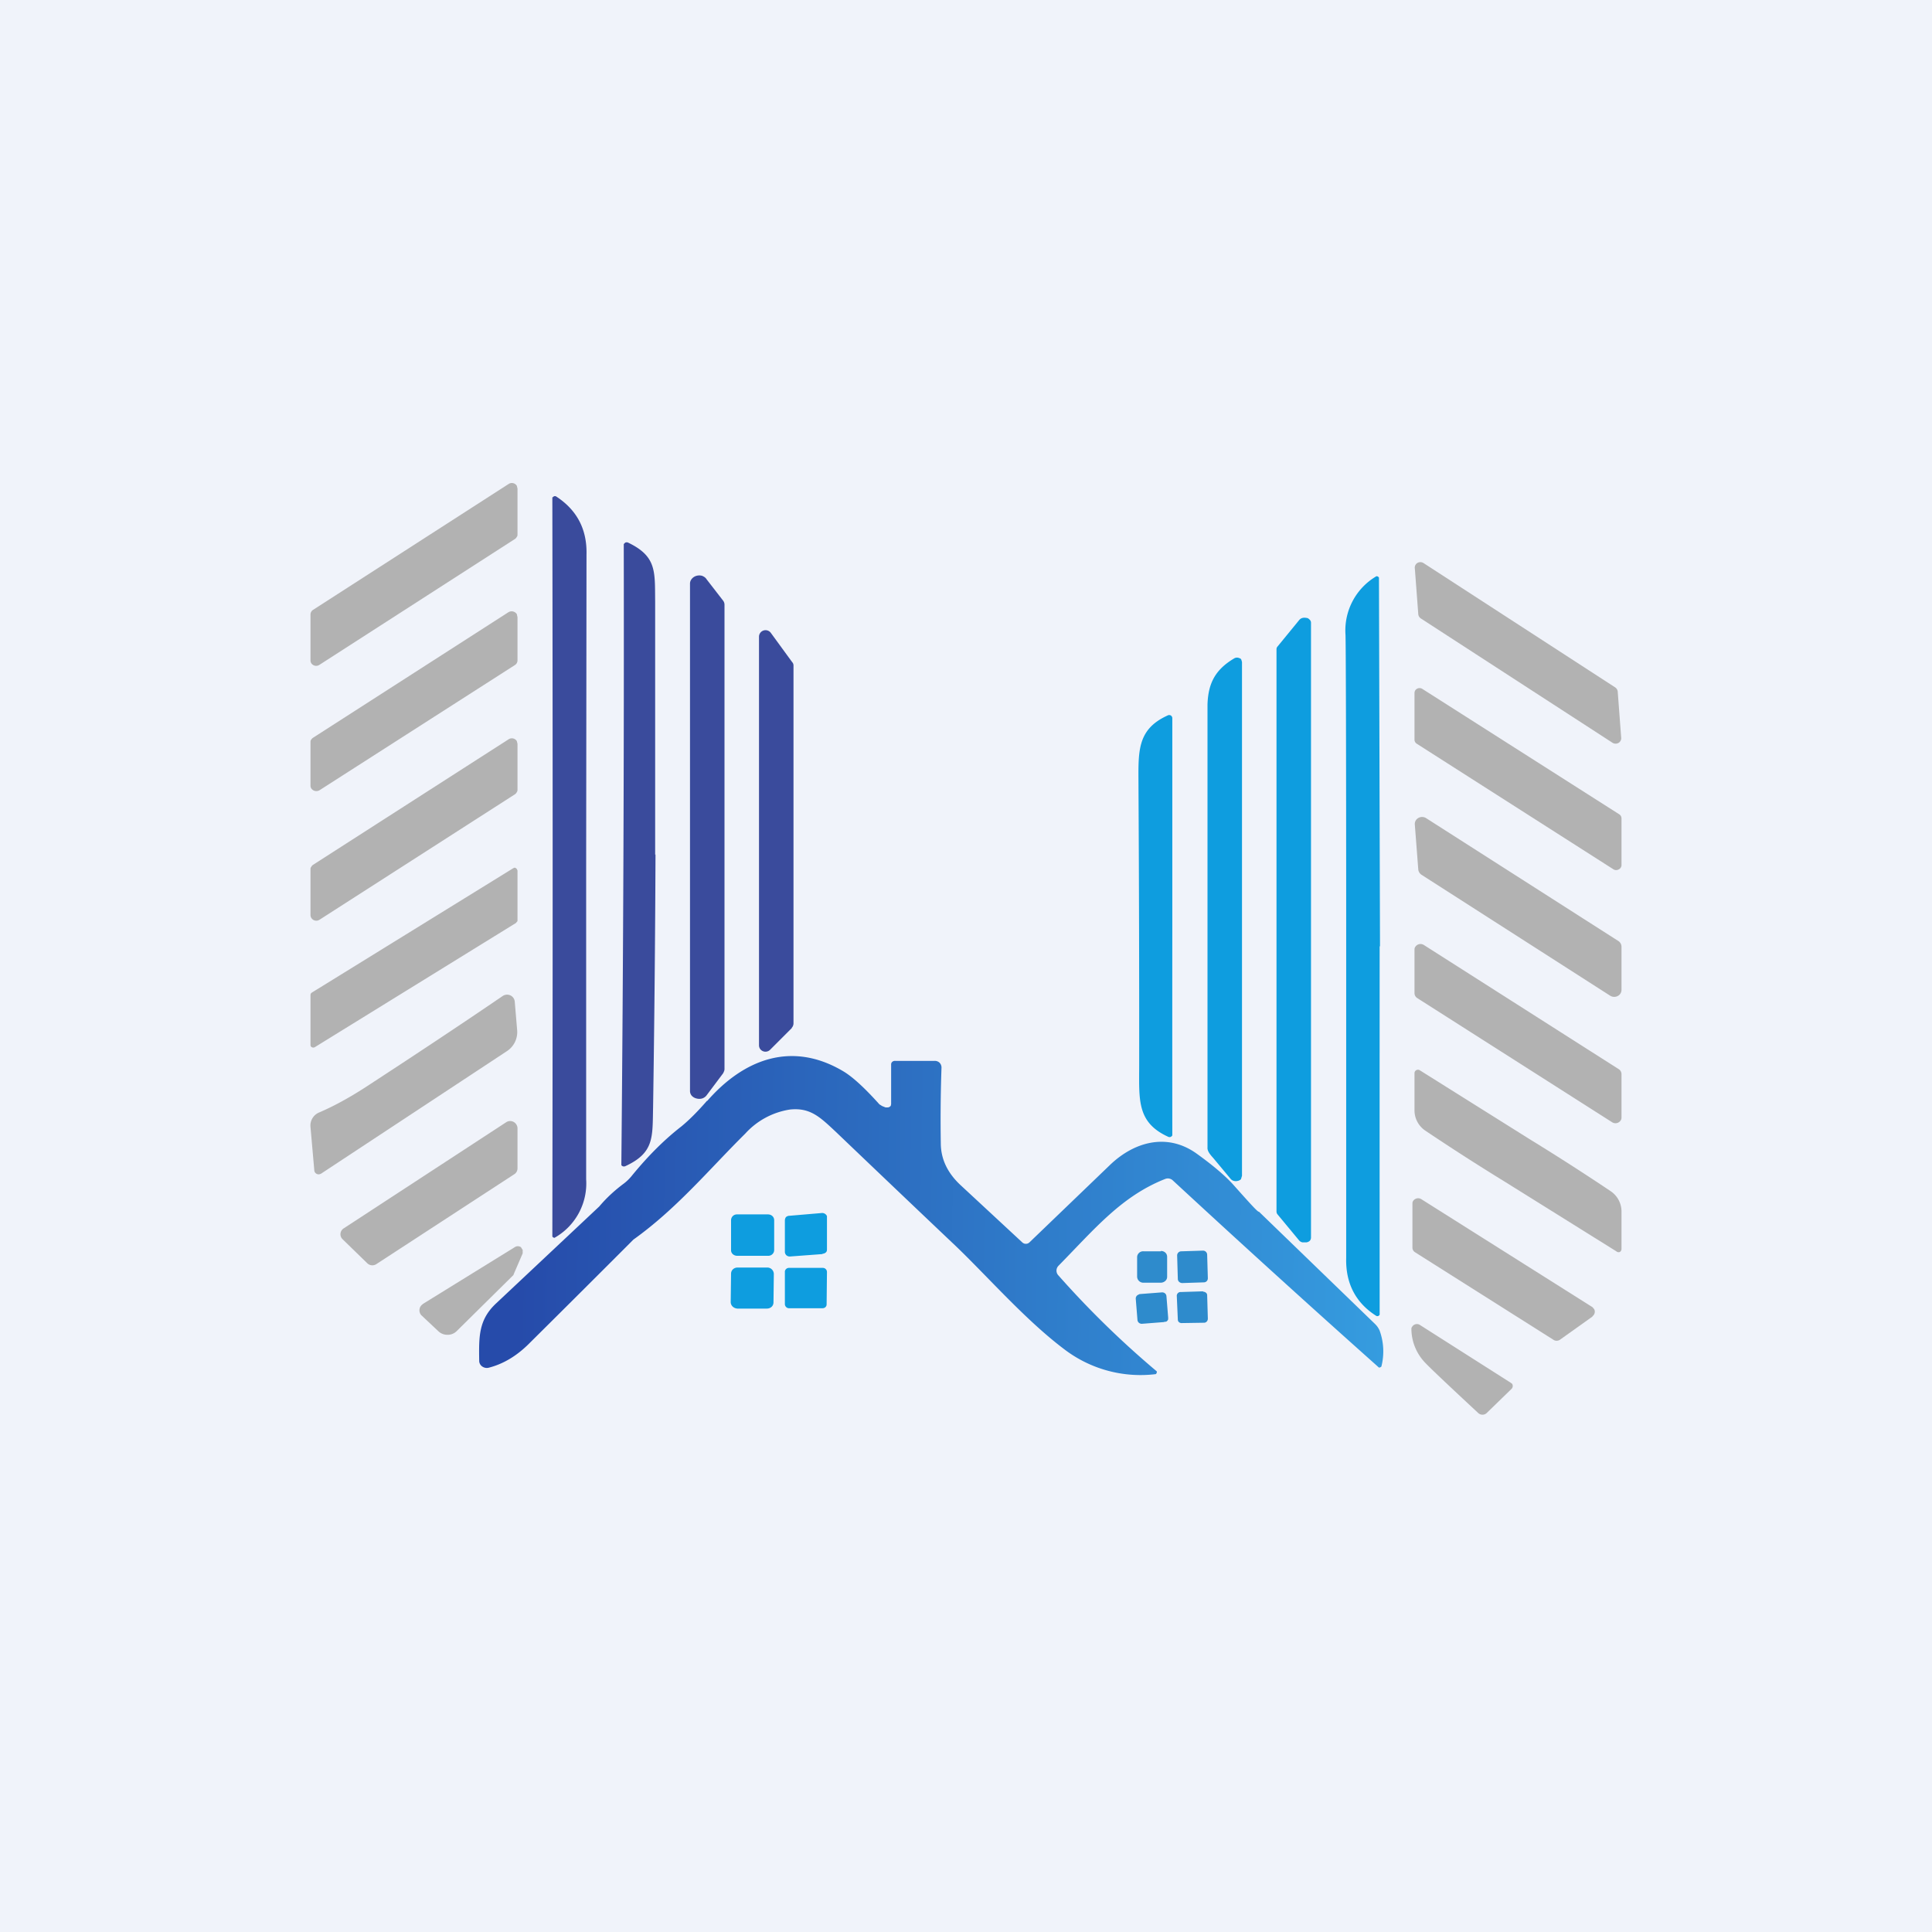
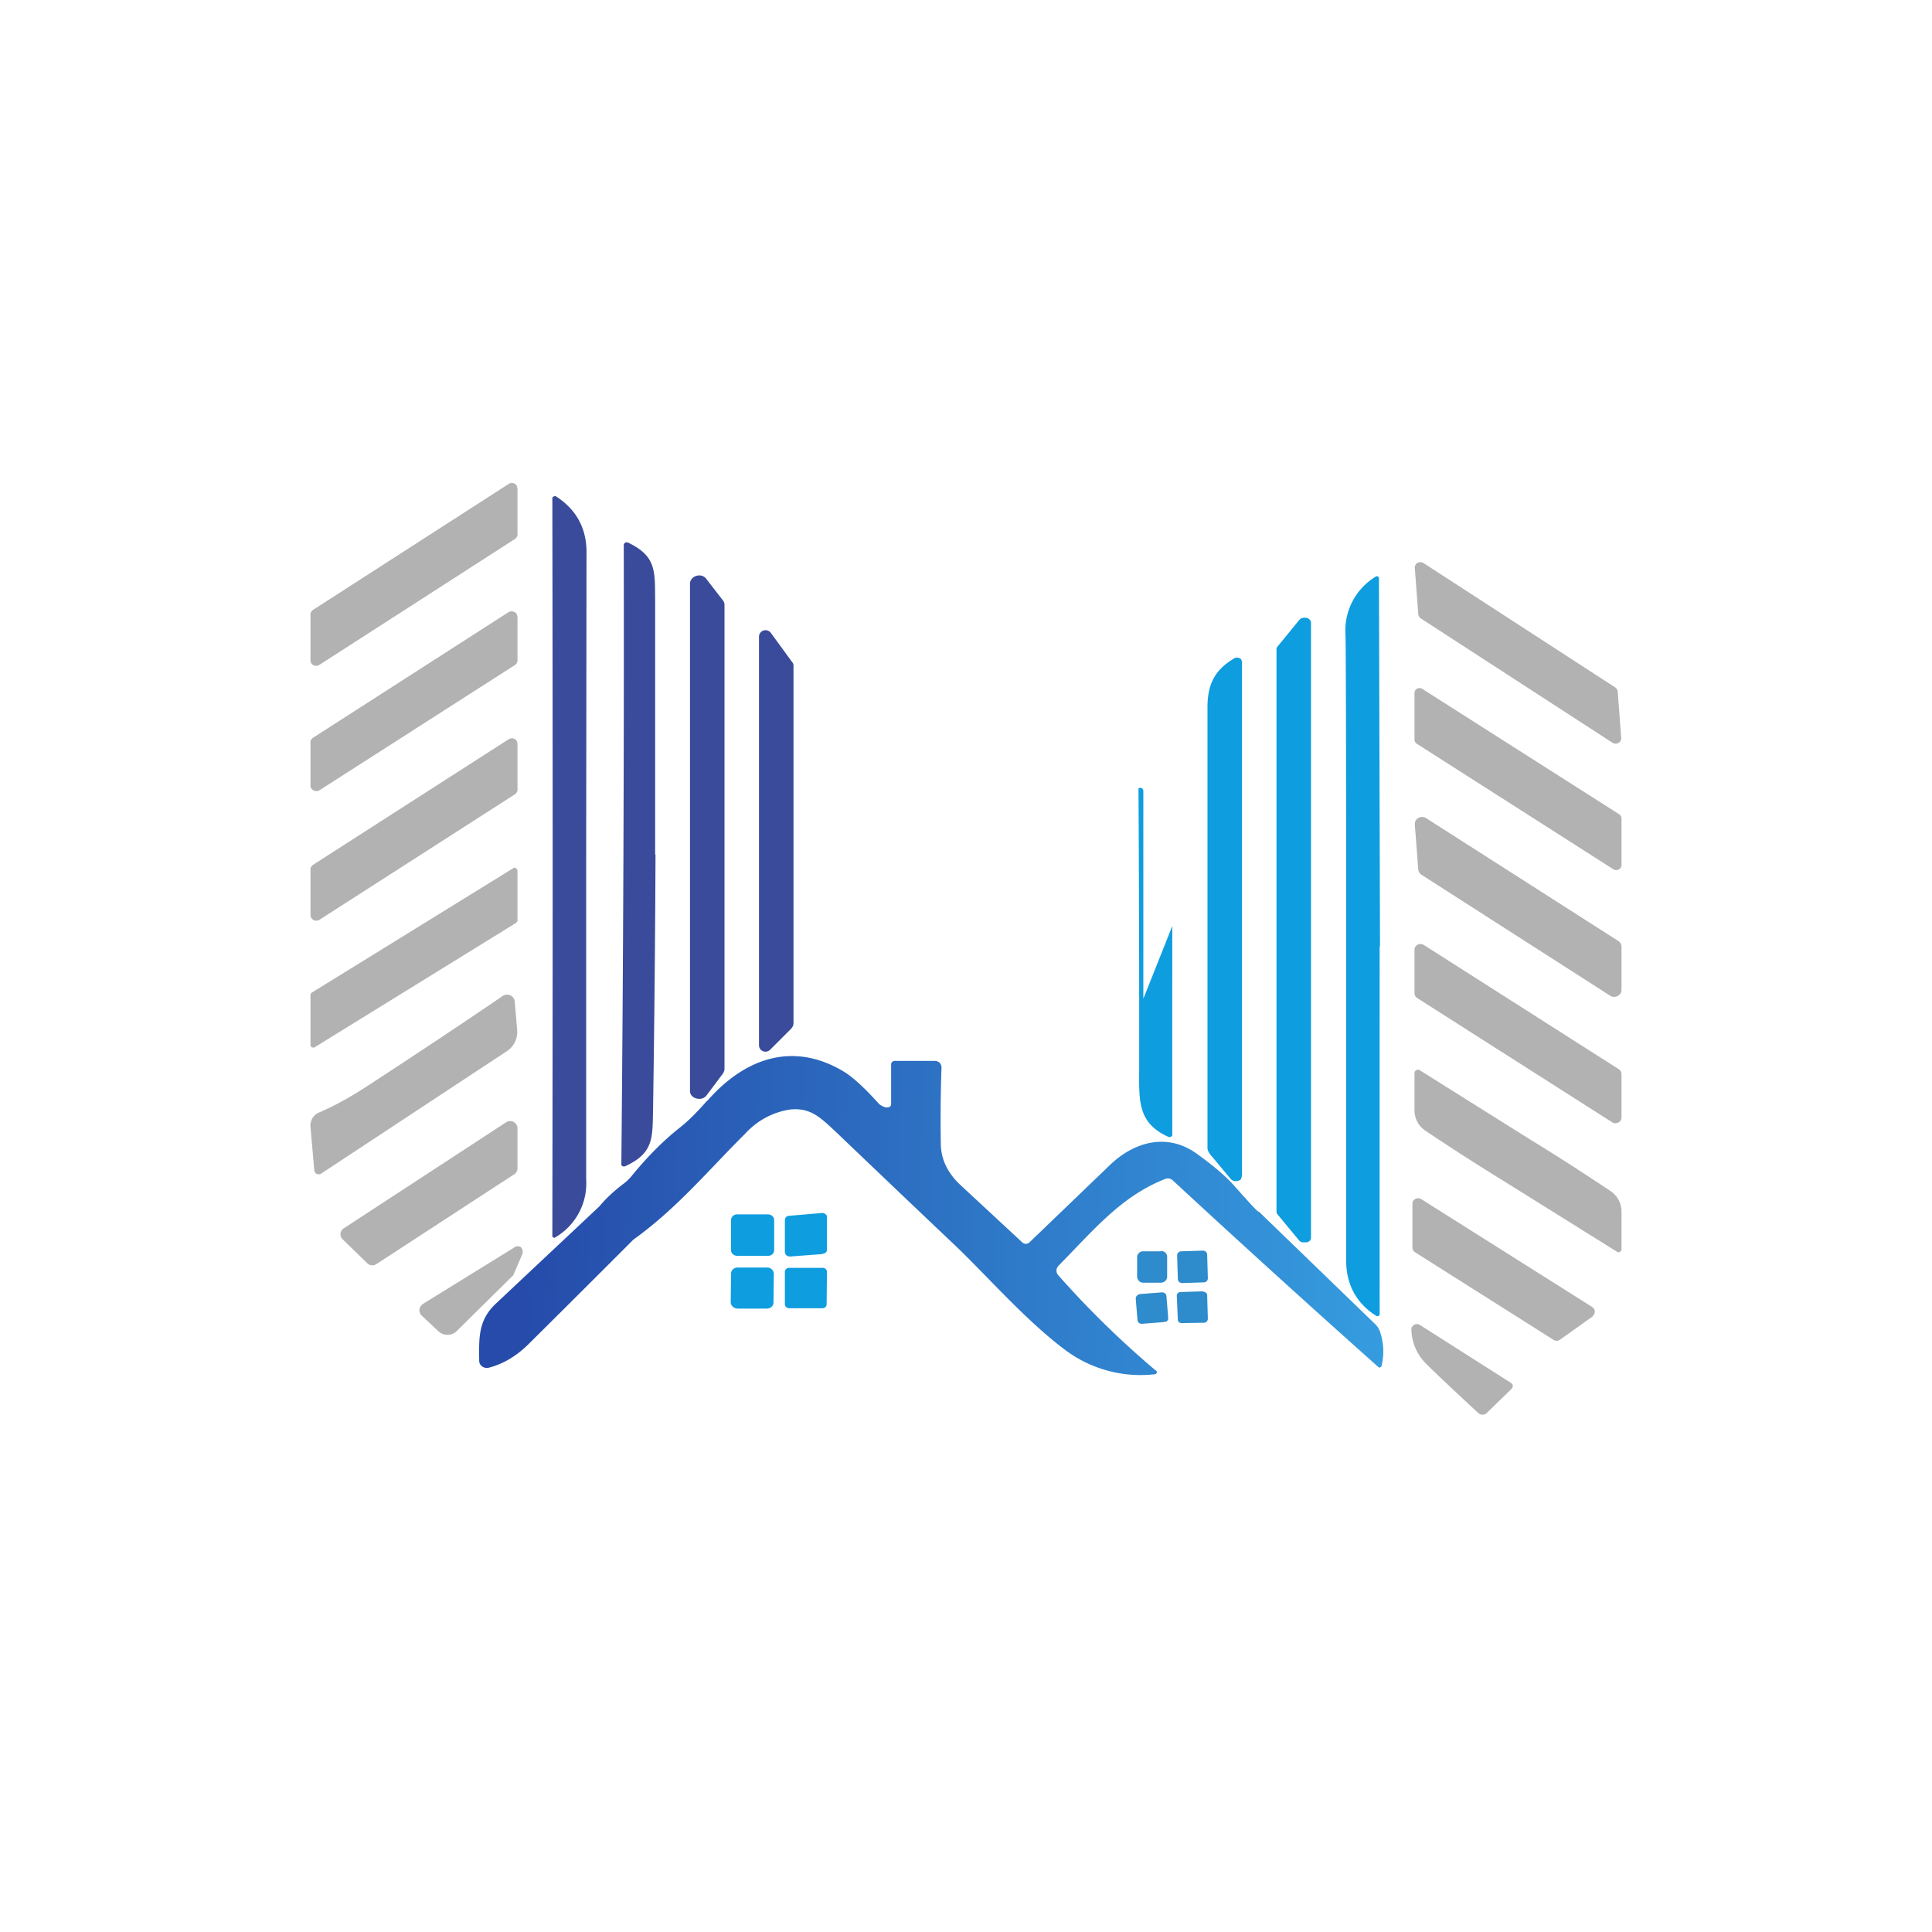
<svg xmlns="http://www.w3.org/2000/svg" width="56" height="56" viewBox="0 0 56 56">
-   <path fill="#F0F3FA" d="M0 0h56v56H0z" />
  <path d="M15 14.16v1.32c0 .03 0 .06-.02.08a.16.16 0 0 1-.05.06l-5.67 3.65a.17.17 0 0 1-.24-.05.16.16 0 0 1-.02-.09v-1.32a.16.16 0 0 1 .07-.13l5.67-3.65a.17.17 0 0 1 .24.05l.02.08Z" fill="#B2B2B2" />
  <path d="M16.99 25.13v9.05a1.81 1.81 0 0 1-.92 1.7l-.03-.01a.08.08 0 0 1-.03-.03 6368.23 6368.23 0 0 0 0-21.42l.04-.03a.07.07 0 0 1 .07 0c.6.39.9.95.88 1.69l-.01 9.05ZM19 24.77a638.7 638.7 0 0 1-.07 7.33c-.02.86.04 1.31-.8 1.7a.1.1 0 0 1-.09 0 .09.09 0 0 1-.03-.03 1586.72 1586.72 0 0 0 .07-18l.04-.04a.1.1 0 0 1 .09 0c.83.4.77.84.78 1.7v7.34Z" fill="#3A4B9C" />
  <path d="m46.89 20.04.1 1.33a.16.16 0 0 1-.07.16.17.17 0 0 1-.18 0l-5.55-3.6a.17.17 0 0 1-.08-.12l-.1-1.33a.16.16 0 0 1 .07-.16.17.17 0 0 1 .18 0l5.55 3.6a.17.17 0 0 1 .08.12Z" fill="#B2B2B2" />
  <path d="M39.99 27.43a14160.5 14160.5 0 0 0 0 10.68l-.03.03a.07.07 0 0 1-.07 0c-.6-.38-.89-.95-.87-1.68v-9.03c0-5.82-.01-8.82-.02-9.03a1.82 1.82 0 0 1 .9-1.7l.04.01.03.03v.04L40 27.43Z" fill="#0E9DDF" />
  <path d="m20.96 31.11-.48.64a.26.26 0 0 1-.13.09.3.3 0 0 1-.16 0 .27.27 0 0 1-.14-.08.21.21 0 0 1-.05-.14v-14.7c0-.06.02-.1.05-.14a.27.27 0 0 1 .14-.09.3.3 0 0 1 .16 0c.05.02.1.05.13.1l.48.62a.2.2 0 0 1 .04.13v13.45c0 .04-.02.08-.04.12Z" fill="#3A4B9C" />
  <path d="M15 17.89v1.25a.16.16 0 0 1-.08.14L9.27 22.9a.18.18 0 0 1-.25-.05.16.16 0 0 1-.02-.09v-1.25c0-.02 0-.05.02-.07a.17.17 0 0 1 .06-.06l5.65-3.63a.18.18 0 0 1 .25.05l.02.09Z" fill="#B2B2B2" />
  <path d="m37.03 18.74.63-.77a.18.18 0 0 1 .1-.06.23.23 0 0 1 .1 0c.05 0 .08.03.1.05.03.03.04.06.04.09v17.82c0 .03-.01.07-.04.1a.19.19 0 0 1-.09.04h-.12a.18.18 0 0 1-.09-.05l-.63-.76a.13.13 0 0 1-.03-.08v-16.3c0-.03.01-.06.03-.08Z" fill="#0E9DDF" />
  <path d="m22.95 29.8-.63.63a.19.19 0 0 1-.29-.03.19.19 0 0 1-.03-.1V18.45a.19.19 0 0 1 .34-.11l.62.85c.03.03.04.07.04.1v10.37c0 .05-.02.1-.05.13Z" fill="#3A4B9C" />
  <path d="M36 19.19v14.89l-.03.1a.18.18 0 0 1-.1.05.2.2 0 0 1-.1 0 .18.18 0 0 1-.1-.06l-.5-.6c-.08-.09-.18-.2-.17-.31V20.42c.02-.61.22-1.01.78-1.34a.16.16 0 0 1 .15 0c.02 0 .04.02.05.04l.02.07Z" fill="#0E9DDF" />
  <path d="M41 21.45v-1.36a.14.14 0 0 1 .08-.13.15.15 0 0 1 .15.01l5.7 3.63a.14.14 0 0 1 .07.12v1.36a.14.14 0 0 1-.08.12.15.15 0 0 1-.15 0l-5.7-3.64a.14.14 0 0 1-.07-.11Z" fill="#B2B2B2" />
-   <path d="M33.98 26.84a4177.92 4177.92 0 0 0 0 6.07.1.1 0 0 1-.07.05.1.1 0 0 1-.05-.01c-.92-.42-.84-1.08-.84-2.1a1288.61 1288.61 0 0 0-.02-8c0-1.02-.08-1.69.84-2.11a.1.1 0 0 1 .1 0 .1.1 0 0 1 .04.09v6.01Z" fill="#0E9DDF" />
+   <path d="M33.98 26.84a4177.92 4177.92 0 0 0 0 6.07.1.1 0 0 1-.07.05.1.1 0 0 1-.05-.01c-.92-.42-.84-1.08-.84-2.1a1288.61 1288.61 0 0 0-.02-8a.1.1 0 0 1 .1 0 .1.1 0 0 1 .04.09v6.01Z" fill="#0E9DDF" />
  <path d="M15 21.55v1.33c0 .03 0 .05-.02.08a.16.16 0 0 1-.05.06l-5.67 3.64a.17.17 0 0 1-.24-.06.16.16 0 0 1-.02-.08V25.2c0-.03 0-.05.02-.07a.16.16 0 0 1 .05-.06l5.67-3.64a.17.17 0 0 1 .24.05l.02.08ZM47 27.44v1.24a.2.2 0 0 1-.11.19.22.22 0 0 1-.22-.01l-5.46-3.5a.21.21 0 0 1-.1-.15l-.1-1.3a.2.2 0 0 1 .1-.2.22.22 0 0 1 .22 0l5.57 3.56a.2.2 0 0 1 .1.17ZM9 30.29v-1.45a.08.08 0 0 1 .04-.07l5.83-3.6.04-.02a.09.09 0 0 1 .07.04l.02.04v1.45c0 .01 0 .03-.02.04l-.02.03-5.83 3.6a.09.09 0 0 1-.12-.02.08.08 0 0 1-.01-.04ZM41 28.79v-1.25c0-.03 0-.06.02-.09a.18.18 0 0 1 .25-.06l5.65 3.6a.17.17 0 0 1 .08.15v1.24c0 .03 0 .06-.02.09a.18.18 0 0 1-.25.06l-5.65-3.6a.17.17 0 0 1-.08-.14ZM9.3 34.02a.12.12 0 0 1-.13 0 .12.12 0 0 1-.06-.1L9 32.67a.41.41 0 0 1 .24-.42c.4-.17.85-.41 1.36-.74 1.38-.9 2.71-1.78 3.97-2.64a.23.23 0 0 1 .22-.02.22.22 0 0 1 .13.18l.07.83a.66.66 0 0 1-.3.61l-5.4 3.56ZM43.63 34.26a67.7 67.7 0 0 1-2.32-1.49.71.71 0 0 1-.31-.58V31.1a.1.1 0 0 1 .05-.08.1.1 0 0 1 .1 0l3.22 2.02a67.3 67.3 0 0 1 2.32 1.49.71.71 0 0 1 .31.57v1.1a.1.1 0 0 1-.05.09.1.1 0 0 1-.1-.02l-3.22-2.01ZM10.65 36.62l-.72-.7a.2.2 0 0 1-.06-.17.2.2 0 0 1 .1-.15l4.7-3.07a.21.21 0 0 1 .3.07.2.2 0 0 1 .03.1v1.17a.2.2 0 0 1-.1.17l-3.99 2.6a.21.21 0 0 1-.26-.02ZM46.16 38.16l-.94.67a.17.17 0 0 1-.2 0l-4-2.53a.16.16 0 0 1-.08-.13V34.9c0-.03 0-.06.02-.09a.17.17 0 0 1 .07-.06.17.17 0 0 1 .17.01l4.96 3.13.05.06a.16.16 0 0 1-.05.2Z" fill="#B2B2B2" />
  <path d="M20.5 31.91c1.05-1.2 2.44-1.75 3.94-.86.27.16.62.48 1.05.96l.08.05.1.04h.06a.12.12 0 0 0 .09-.05l.01-.05v-1.14a.1.1 0 0 1 .03-.08.12.12 0 0 1 .09-.03h1.14a.2.2 0 0 1 .14.05.2.2 0 0 1 .06.14c-.03.87-.03 1.61-.02 2.23.01.44.2.83.56 1.17l1.8 1.67a.15.15 0 0 0 .21 0l2.32-2.23c.7-.68 1.65-.95 2.5-.36.49.35.84.65 1.07.9.5.56.74.83.76.8l3.37 3.26c.06.06.1.12.13.19a1.77 1.77 0 0 1 .05 1.04.1.1 0 0 1-.07.03A437.08 437.08 0 0 1 34 34.22a.21.21 0 0 0-.22-.05c-1.27.5-2.04 1.44-3.1 2.52a.2.2 0 0 0 0 .28 27.04 27.04 0 0 0 2.85 2.78.08.08 0 0 1-.03.08 3.64 3.64 0 0 1-2.65-.72c-1.17-.88-2.31-2.21-3.26-3.1a1118.7 1118.7 0 0 1-3.36-3.2c-.46-.43-.74-.71-1.33-.65a2.2 2.2 0 0 0-1.3.7c-1.04 1.03-1.98 2.17-3.24 3.07a849.13 849.13 0 0 1-3.06 3.05c-.33.32-.7.55-1.12.66a.23.23 0 0 1-.2-.03.2.2 0 0 1-.09-.17c-.01-.7-.02-1.19.5-1.67l2.98-2.8c.21-.25.45-.47.72-.67.09-.07.17-.15.24-.24.46-.56.93-1.03 1.42-1.41.22-.18.47-.43.74-.74Z" fill="url(#a)" />
  <path d="M22.26 35.2h-.9c-.1 0-.17.08-.17.17v.87c0 .09.08.16.18.16h.9c.09 0 .17-.07.17-.17v-.86c0-.1-.08-.17-.18-.17ZM23.84 36.35l-.94.07a.15.15 0 0 1-.1-.03.14.14 0 0 1-.05-.1v-.91c0-.04.01-.07.03-.1a.15.15 0 0 1 .1-.04l.94-.08a.15.15 0 0 1 .15.09V36.2c0 .04 0 .07-.03.1a.15.15 0 0 1-.1.04Z" fill="#0E9DDF" />
  <path d="m12.25 37.8 2.67-1.65a.16.16 0 0 1 .18 0l.05.08v.1l-.25.58-.02.05-1.65 1.63a.37.37 0 0 1-.26.1.38.38 0 0 1-.26-.1l-.5-.47a.21.21 0 0 1-.05-.17.2.2 0 0 1 .1-.15Z" fill="#B2B2B2" />
  <path d="M33.65 36.27h-.5c-.1-.01-.19.07-.19.17V37c0 .1.08.18.18.18h.5c.1 0 .19-.07.19-.17v-.58c0-.1-.08-.17-.18-.17ZM34.87 36.25l-.63.02a.12.12 0 0 0-.12.12l.02.68c0 .07.06.12.13.12l.62-.02c.07 0 .12-.05.12-.12l-.02-.68a.12.12 0 0 0-.12-.12Z" fill="#2E8BCC" />
  <path d="M22.24 36.74h-.86c-.1 0-.19.07-.19.18l-.01.82c0 .1.08.18.19.19h.86c.1 0 .19-.07.19-.18l.01-.82c0-.1-.08-.19-.19-.19ZM23.85 36.75h-.98a.12.12 0 0 0-.12.1v.95c0 .06.05.12.12.12h.97c.07 0 .12-.05.12-.11l.01-.94a.12.12 0 0 0-.12-.12Z" fill="#0E9DDF" />
  <path d="m34.87 37.43-.64.02a.11.11 0 0 0-.12.12l.03.68c0 .06.05.1.11.1l.65-.01c.06 0 .11-.05.11-.12l-.02-.68c0-.06-.06-.1-.12-.1ZM33.75 38.32l-.64.05a.13.13 0 0 1-.1-.03.12.12 0 0 1-.04-.08l-.05-.62a.12.12 0 0 1 .07-.11l.04-.02.65-.05a.13.13 0 0 1 .09.03.12.12 0 0 1 .04.08l.05.62v.05a.12.12 0 0 1-.06.07.13.13 0 0 1-.05 0Z" fill="#2E8BCC" />
  <path d="M40.91 38.53c0-.02 0-.05.02-.07a.15.15 0 0 1 .06-.06.16.16 0 0 1 .16 0l2.64 1.68.04.03a.12.12 0 0 1-.02.15l-.72.7a.18.18 0 0 1-.24 0c-.86-.8-1.38-1.29-1.55-1.47a1.43 1.43 0 0 1-.39-.96Z" fill="#B2B2B2" />
  <defs>
    <linearGradient id="a" x1="15.03" y1="37.17" x2="40.1" y2="37.61" gradientUnits="userSpaceOnUse">
      <stop stop-color="#264BAA" />
      <stop offset="1" stop-color="#359CDF" />
    </linearGradient>
  </defs>
</svg>